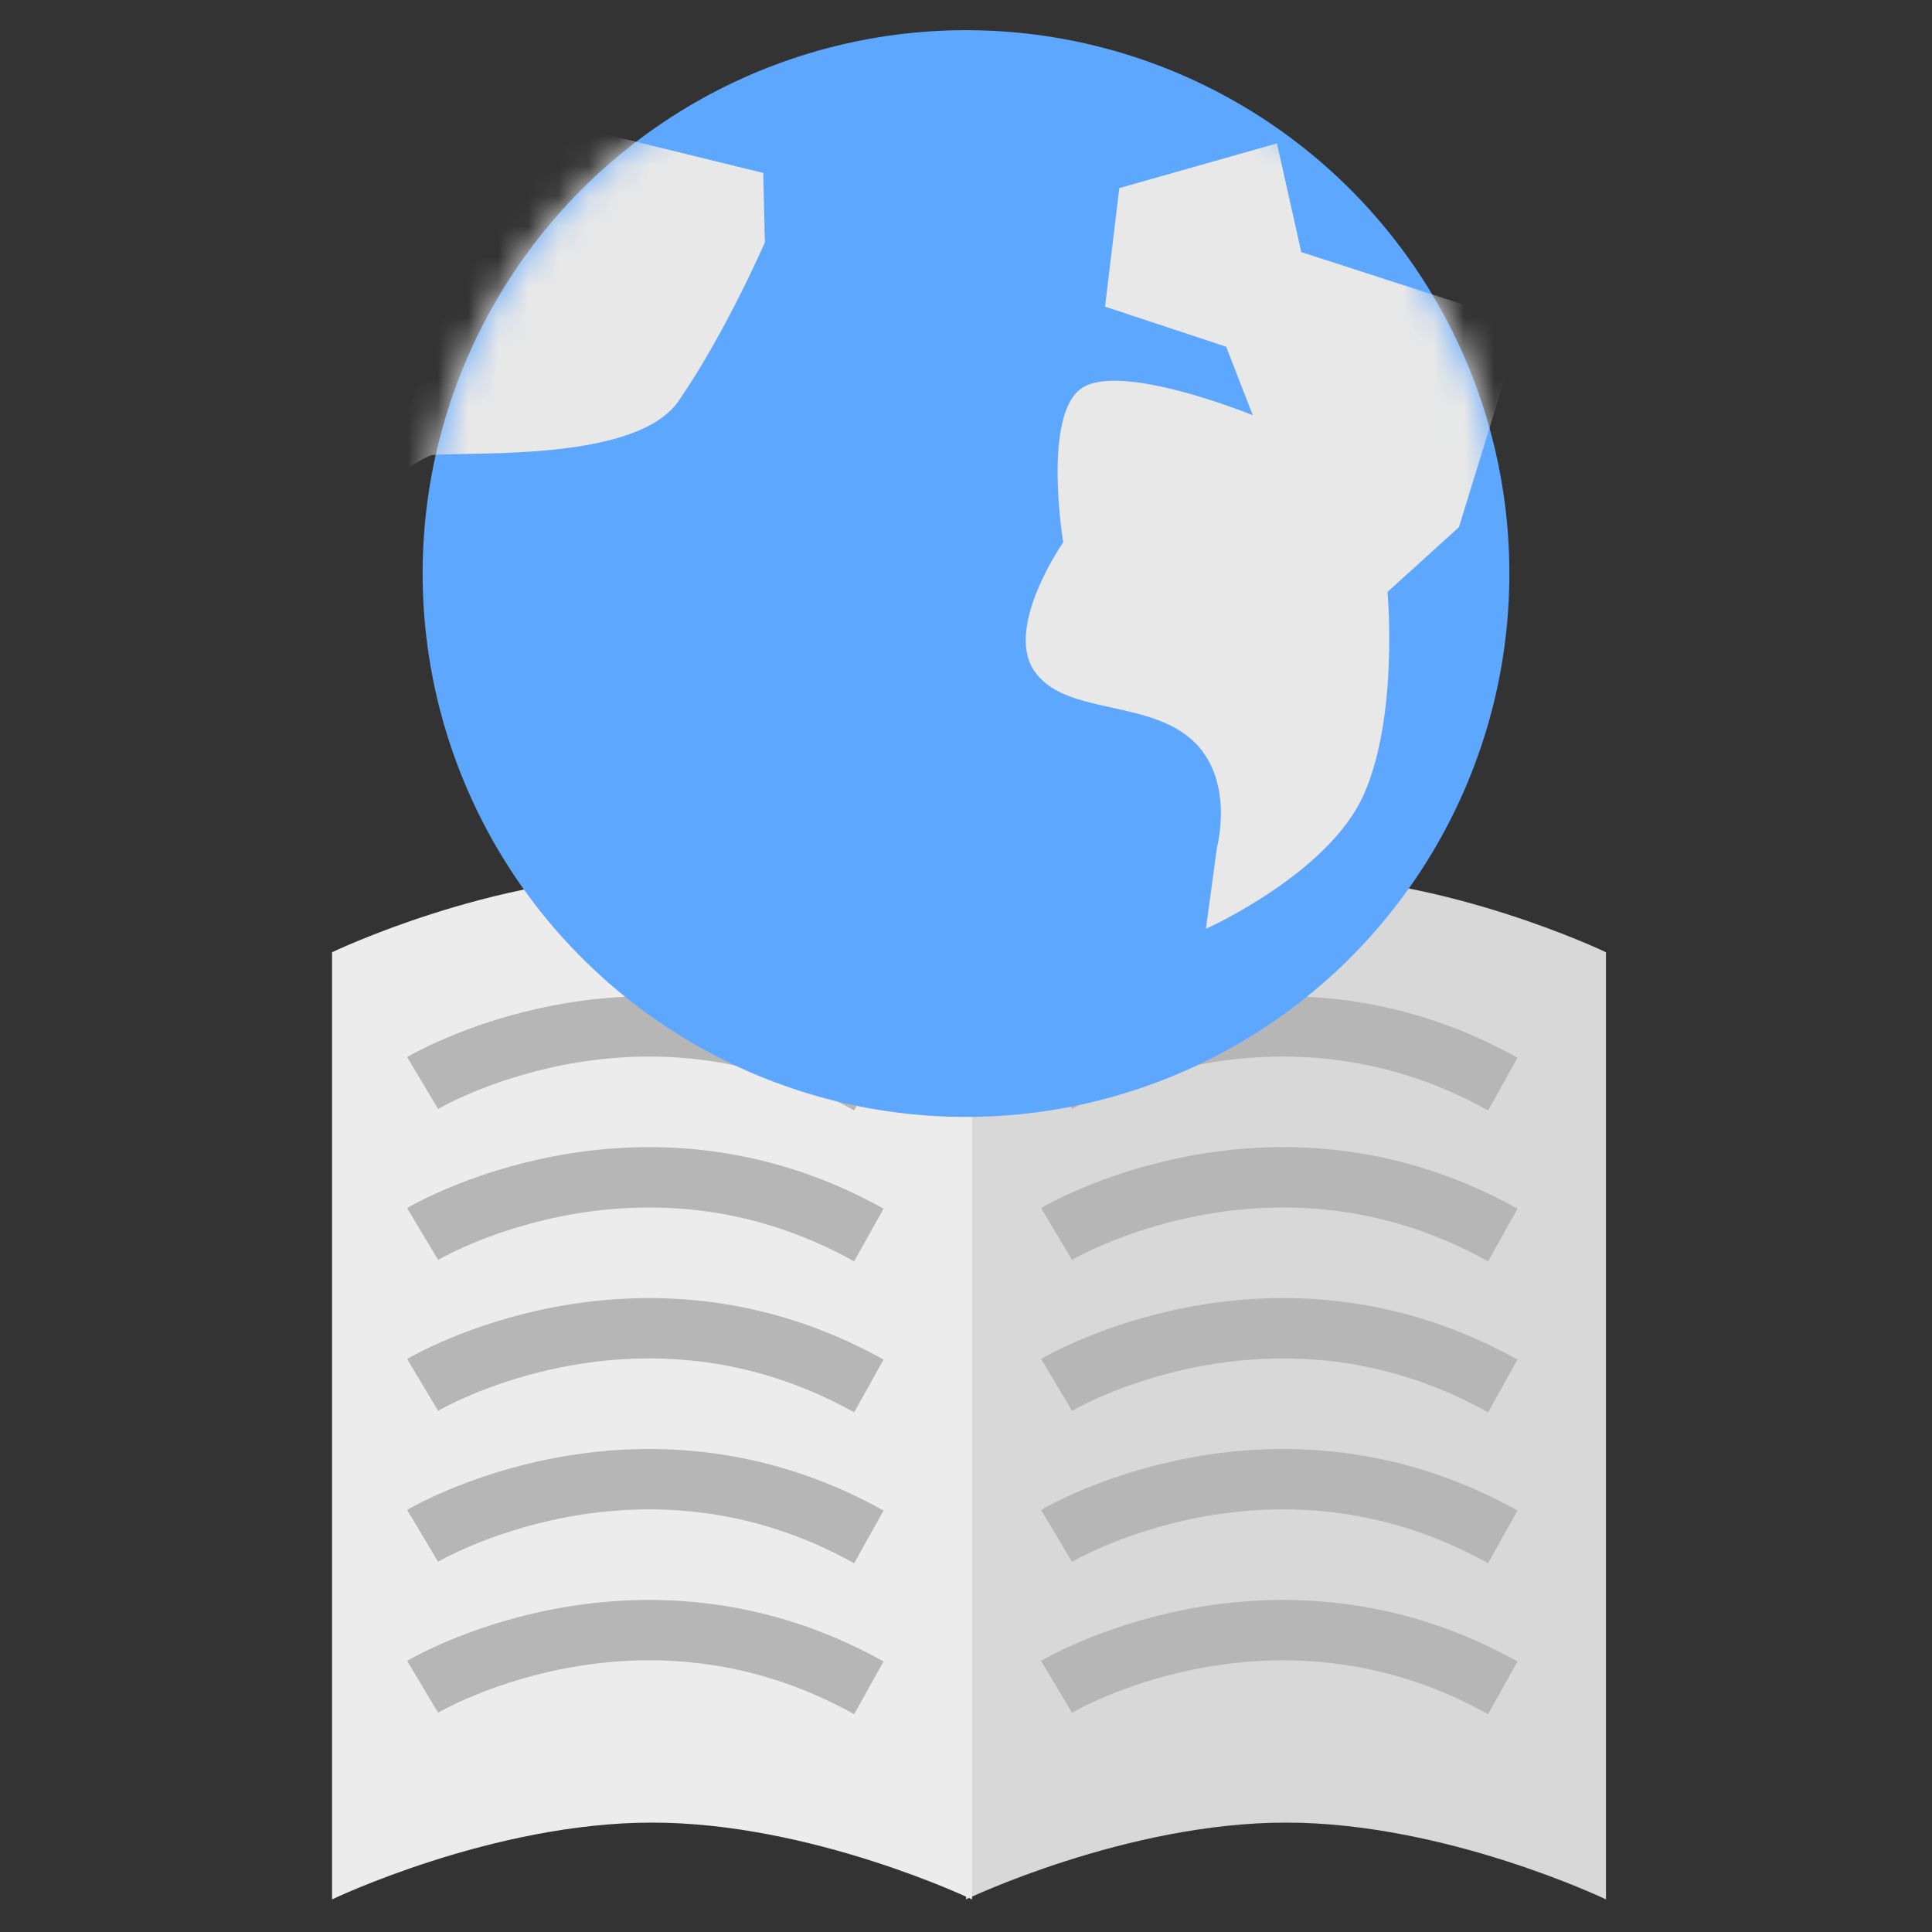
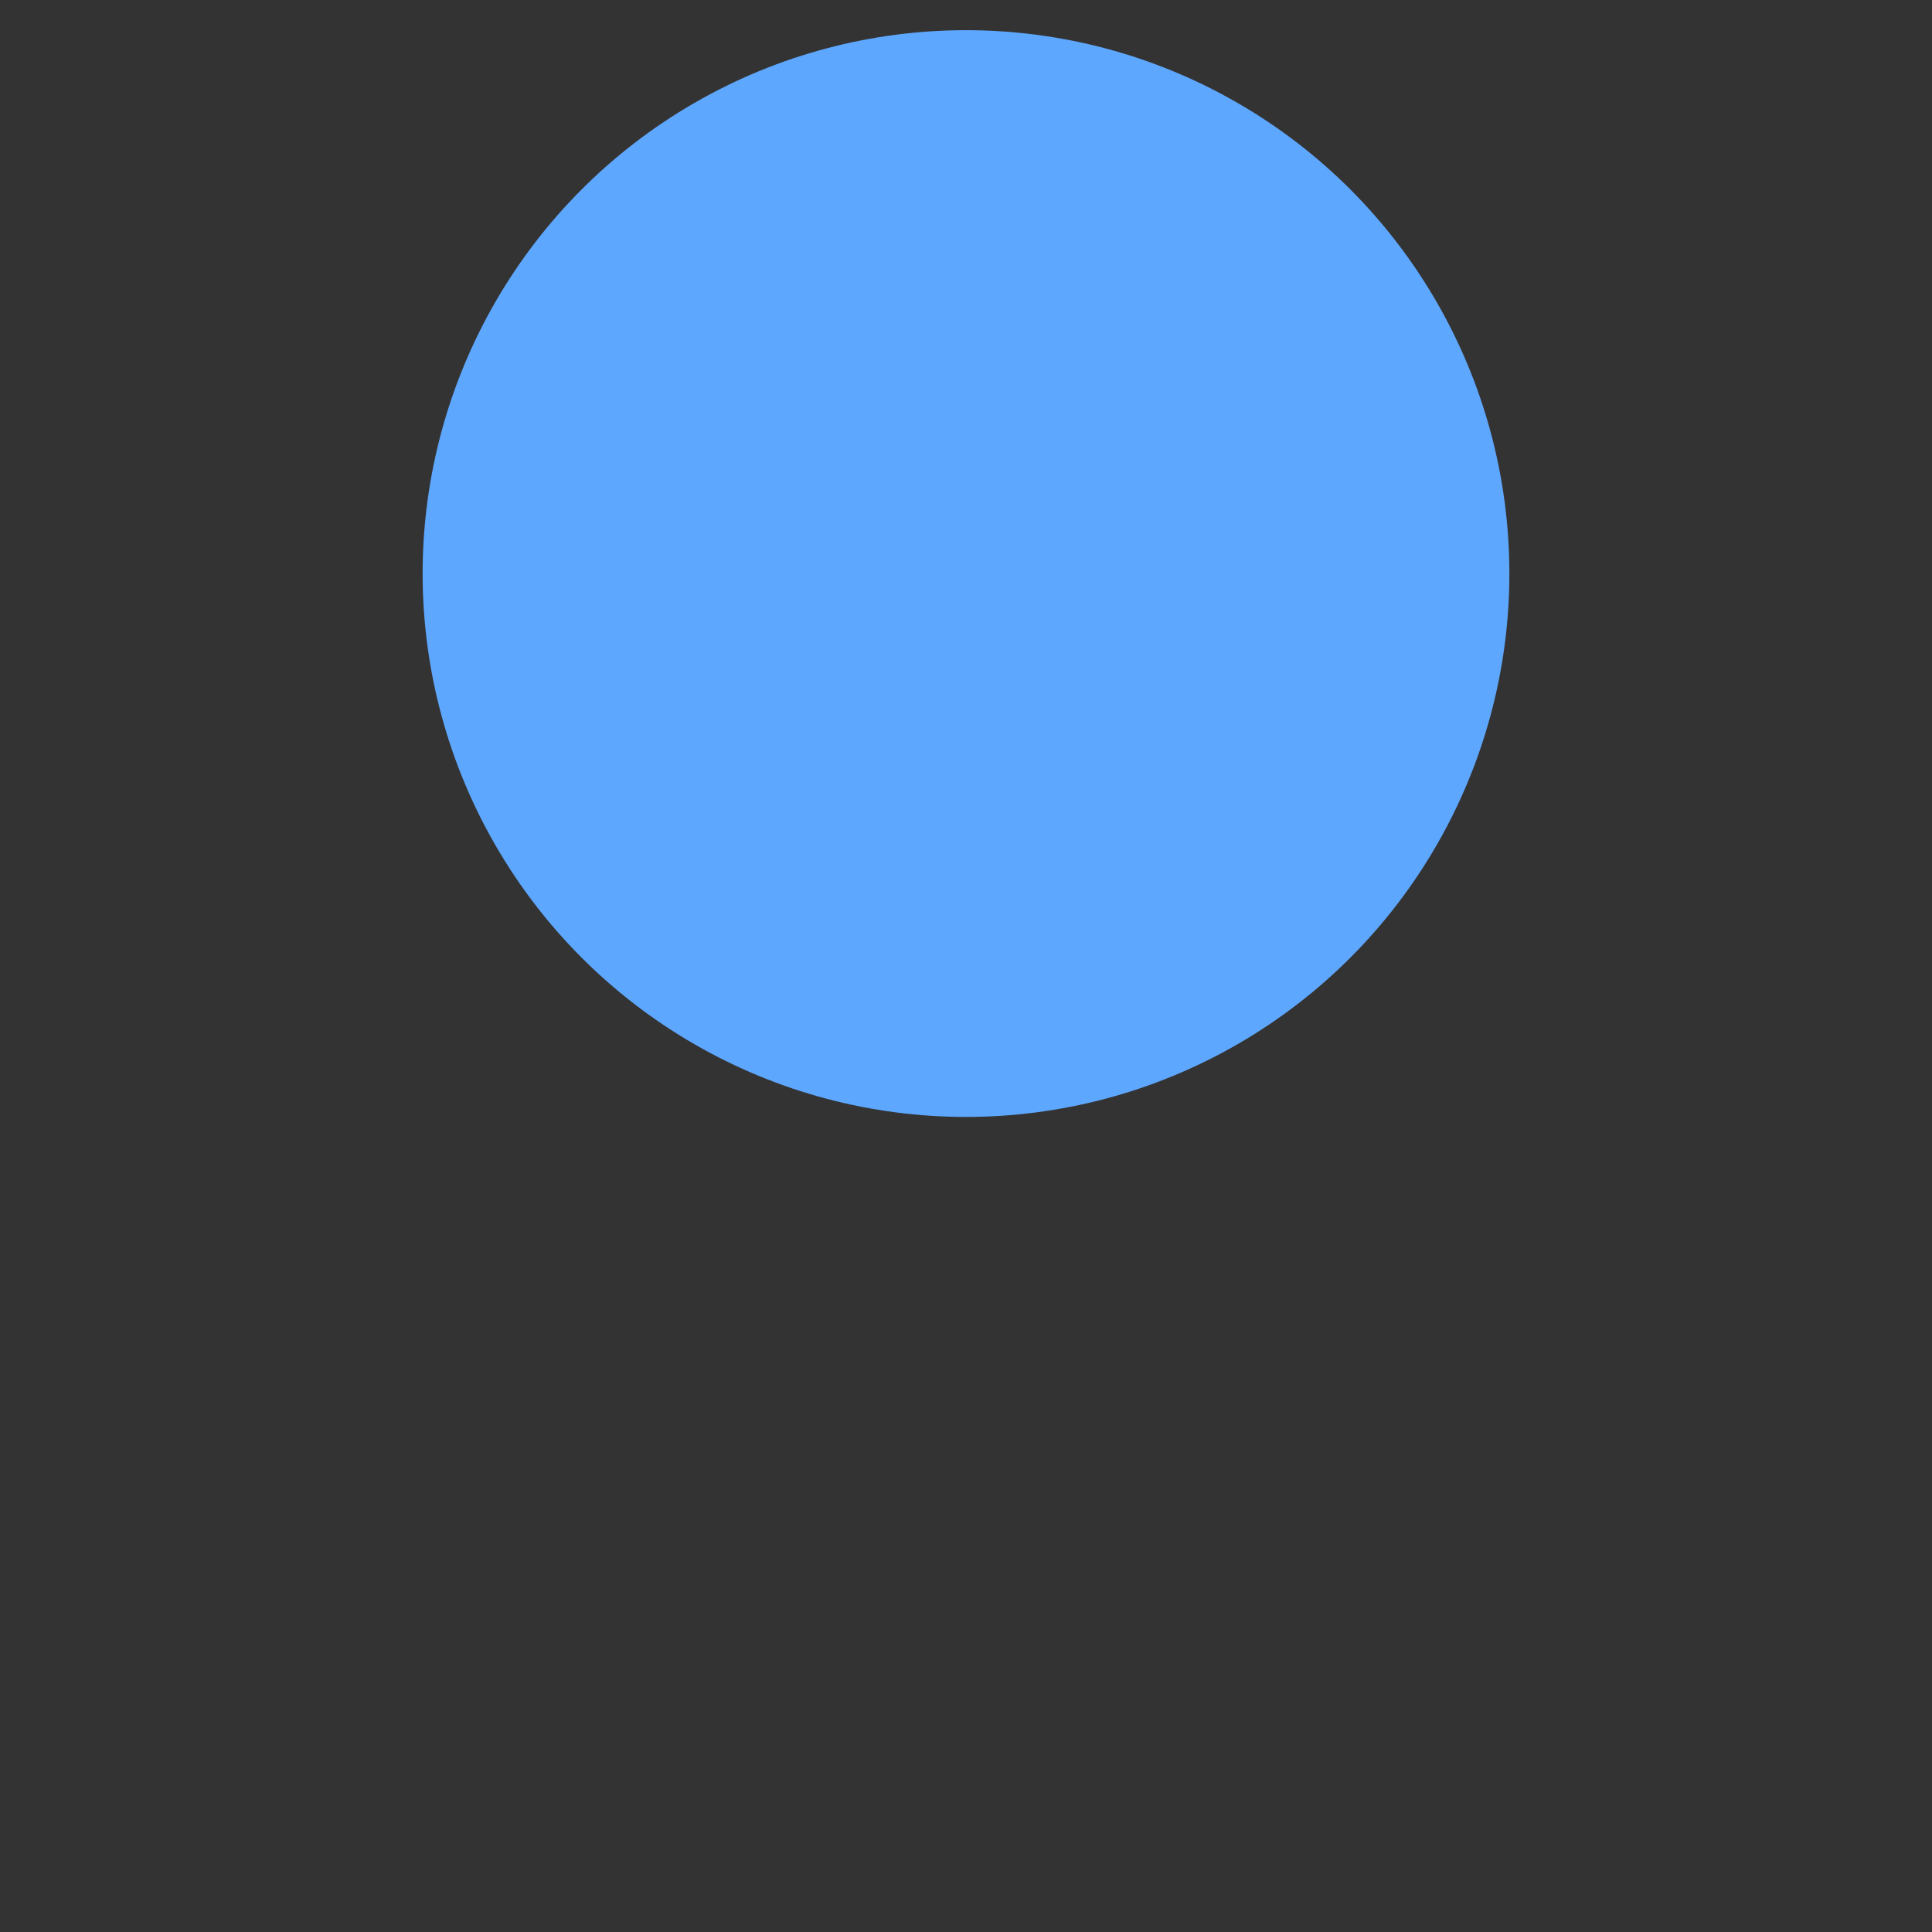
<svg xmlns="http://www.w3.org/2000/svg" xmlns:xlink="http://www.w3.org/1999/xlink" width="64" height="64" viewBox="0 0 64 64">
  <rect x="0" y="0" width="64" height="64" fill="#333333" stroke="none" />
  <defs>
    <circle id="webread-a" cx="18" cy="18" r="18" />
  </defs>
  <g fill="none" fill-rule="evenodd">
-     <path fill="#D8D8D8" d="M32,31.544 C32,31.544 37.3,29 42.6,29 C47.9,29 53.2,31.544 53.2,31.544 L53.2,62.92 C53.2,62.92 47.9,60.376 42.6,60.376 C37.3,60.376 32,62.92 32,62.92 L32,31.544 Z" />
-     <path fill="#ECECEC" d="M11,31.544 C11,31.544 16.3,29 21.6,29 C26.9,29 32.2,31.544 32.2,31.544 L32.2,62.92 C32.2,62.92 26.9,60.376 21.6,60.376 C16.3,60.376 11,62.92 11,62.92 L11,31.544 Z" />
-     <path stroke="#B6B6B6" stroke-width="2" d="M14 35.877C14 35.877 21.109 31.631 28.782 35.911M14 40.877C14 40.877 21.109 36.631 28.782 40.911M14 45.877C14 45.877 21.109 41.631 28.782 45.911M14 50.877C14 50.877 21.109 46.631 28.782 50.911M14 55.877C14 55.877 21.109 51.631 28.782 55.911M35 35.877C35 35.877 42.109 31.631 49.782 35.911M35 40.877C35 40.877 42.109 36.631 49.782 40.911M35 45.877C35 45.877 42.109 41.631 49.782 45.911M35 50.877C35 50.877 42.109 46.631 49.782 50.911M35 55.877C35 55.877 42.109 51.631 49.782 55.911" />
    <g transform="translate(14 1)">
      <mask id="webread-b" fill="#fff">
        <use xlink:href="#webread-a" />
      </mask>
      <use fill="#5EA7FF" xlink:href="#webread-a" />
-       <path fill="#E8E8E8" d="M27.5 12.754C27.5 12.754 23.129 10.97 21.827 11.862 20.525 12.754 21.22 16.965 21.22 16.965 21.22 16.965 19.28 19.746 20.25 21.209 21.22 22.672 23.915 22.169 25.429 23.459 26.943 24.749 26.314 27.065 26.314 27.065L25.948 29.768C25.948 29.768 30.004 27.951 31.172 25.332 32.341 22.714 31.962 18.609 31.962 18.609L34.329 16.463 36.411 9.713 29.106 7.351 28.301 3.75 23.078 5.231 22.606 9.158 26.618 10.486 27.5 12.754zM-1.358 15.03C-1.358 15.03.119 14.088.317 14.073 1.829 13.958 7.101 14.28 8.48 12.282 10.038 10.023 11.337 7.032 11.337 7.032L11.284 4.73 3.138 2.731-1.358 15.03z" mask="url(#webread-b)" />
    </g>
  </g>
</svg>